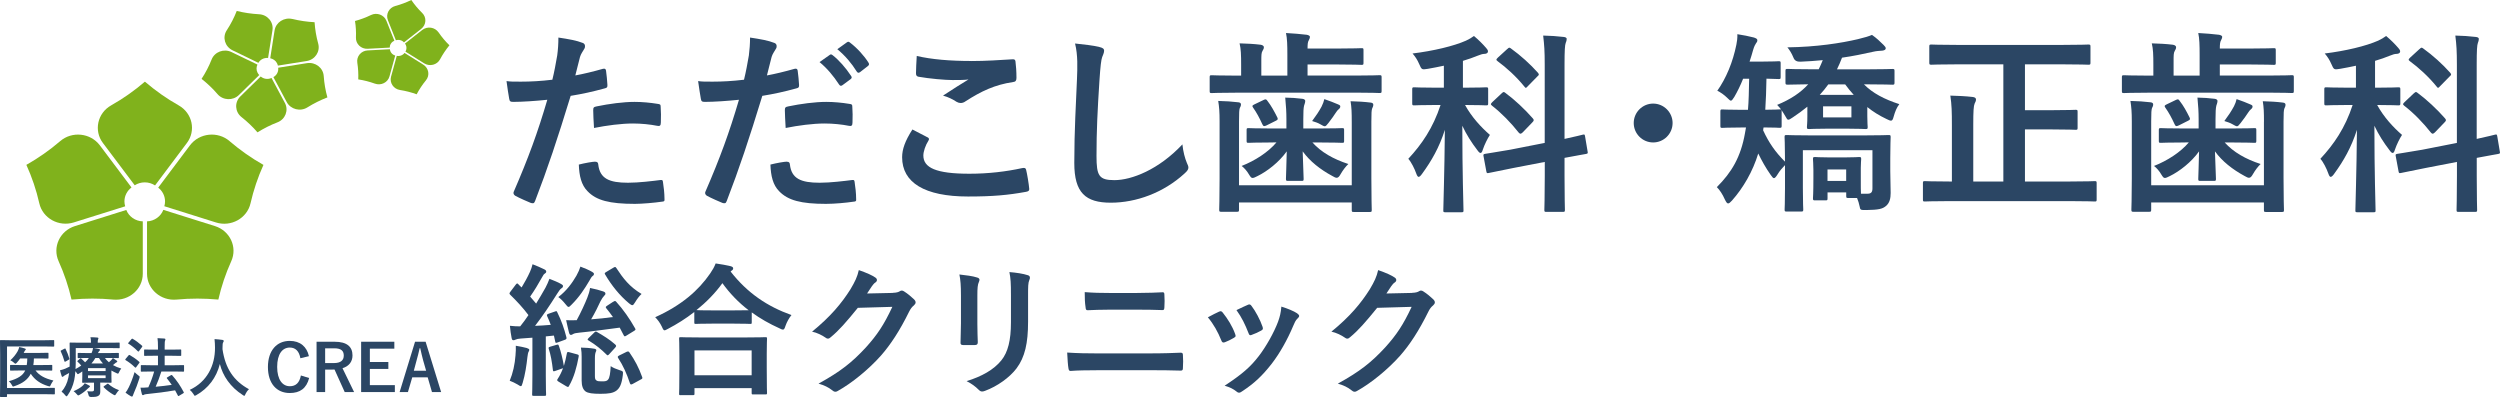
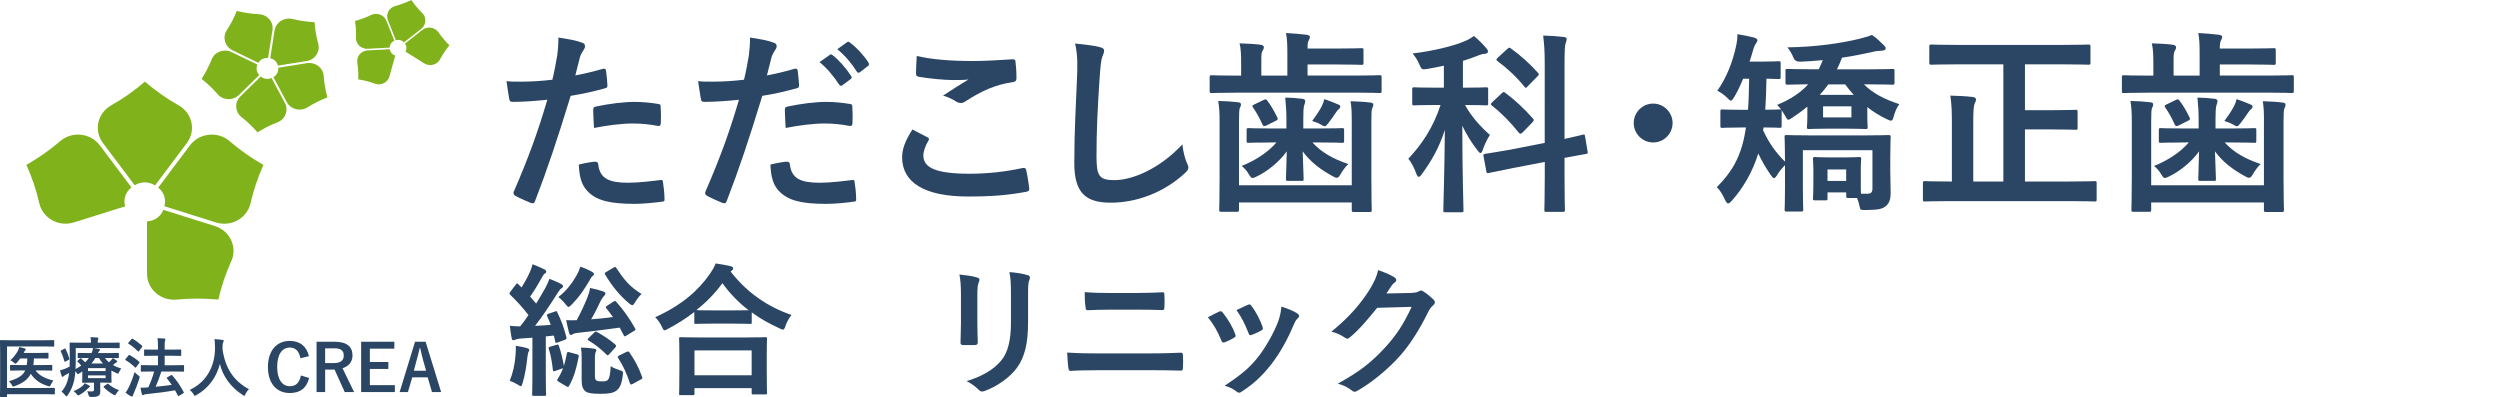
<svg xmlns="http://www.w3.org/2000/svg" id="_レイヤー_2" viewBox="0 0 530 84.18">
  <defs>
    <style>.cls-1{fill:#80b21c;}.cls-2{fill:#2b4664;}</style>
  </defs>
  <g id="contents">
    <g>
      <g>
        <path class="cls-1" d="M27.88,39.75l-6.72-8.95c-1.99-2.63-5.89-3.04-8.41-.87-2.2,1.89-4.61,3.58-7.16,5.02,1.19,2.62,2.11,5.35,2.74,8.14,.72,3.18,4.12,5.07,7.33,4.06l10.88-3.41c-.1-.33-.16-.68-.16-1.04,0-1.21,.59-2.27,1.5-2.96Z" />
-         <path class="cls-1" d="M26.77,44.51l-10.88,3.42c-3.21,1.01-4.81,4.47-3.46,7.46,1.18,2.61,2.1,5.34,2.73,8.12,2.94-.27,5.9-.28,8.85,0,3.36,.32,6.26-2.22,6.26-5.48v-11.1c-1.6-.05-2.96-1.04-3.5-2.42Z" />
        <path class="cls-1" d="M32.87,39.31l6.74-8.98c1.99-2.63,1.18-6.35-1.73-7.99-2.56-1.44-4.95-3.13-7.16-5.03-2.21,1.9-4.61,3.59-7.16,5.03-2.91,1.64-3.72,5.37-1.73,7.99l6.73,8.95c.61-.39,1.34-.62,2.13-.62s1.56,.24,2.18,.65Z" />
        <path class="cls-1" d="M31.17,46.93v11.1c0,3.26,2.91,5.8,6.27,5.48,2.94-.28,5.91-.27,8.85,0,.63-2.78,1.55-5.51,2.73-8.12,1.36-2.99-.25-6.45-3.45-7.46l-10.94-3.44c-.53,1.38-1.87,2.37-3.45,2.44Z" />
        <path class="cls-1" d="M48.69,29.93c-2.52-2.17-6.42-1.76-8.41,.87l-6.74,8.98c.89,.69,1.45,1.74,1.45,2.93,0,.35-.06,.69-.15,1.01l10.94,3.44c3.2,1.01,6.61-.89,7.33-4.06,.64-2.79,1.55-5.51,2.74-8.14-2.55-1.44-4.95-3.13-7.16-5.02Z" />
        <path class="cls-1" d="M54.57,13.69l-5.49-2.65c-1.62-.79-3.58-.05-4.22,1.58-.57,1.43-1.28,2.81-2.13,4.1,1.23,.97,2.37,2.05,3.38,3.23,1.16,1.35,3.27,1.44,4.54,.19l4.31-4.23c-.13-.13-.25-.28-.34-.46-.31-.57-.3-1.21-.04-1.76Z" />
        <path class="cls-1" d="M55.27,16.22l-4.32,4.23c-1.27,1.24-1.15,3.28,.26,4.38,1.23,.97,2.36,2.05,3.38,3.23,1.33-.84,2.74-1.55,4.22-2.12,1.68-.64,2.42-2.55,1.59-4.11l-2.84-5.3c-.78,.36-1.68,.22-2.29-.32Z" />
        <path class="cls-1" d="M56.83,12.29l.93-5.88c.28-1.73-1.06-3.32-2.87-3.39-1.59-.09-3.16-.32-4.7-.7-.56,1.43-1.27,2.81-2.12,4.1-.97,1.49-.4,3.44,1.22,4.24l5.49,2.66c.19-.34,.48-.62,.85-.81,.39-.19,.81-.26,1.21-.22Z" />
        <path class="cls-1" d="M57.96,16.35l2.83,5.29c.83,1.55,2.88,2.08,4.39,1.12,1.33-.83,2.75-1.54,4.23-2.11-.42-1.48-.67-3.01-.78-4.53-.12-1.75-1.77-3.01-3.55-2.73l-6.1,.97c.1,.79-.28,1.58-1.02,1.99Z" />
        <path class="cls-1" d="M61.99,4.03c-1.75-.42-3.51,.7-3.78,2.43l-.92,5.89c.59,.12,1.14,.48,1.43,1.04,.09,.17,.15,.35,.19,.52l6.09-.97c1.79-.28,2.93-2,2.46-3.69-.41-1.48-.67-3-.77-4.54-1.58-.08-3.16-.31-4.7-.69Z" />
        <path class="cls-1" d="M83.61,8.64l-1.7-4.25c-.5-1.24-2.01-1.81-3.25-1.21-1.09,.53-2.23,.96-3.4,1.27,.19,1.16,.25,2.34,.2,3.51-.06,1.35,1.09,2.45,2.47,2.38l4.7-.25c0-.14,.02-.28,.05-.43,.14-.48,.48-.84,.92-1.02Z" />
        <path class="cls-1" d="M82.65,10.44l-4.71,.25c-1.39,.07-2.4,1.28-2.19,2.61,.18,1.17,.25,2.34,.2,3.53,1.2,.18,2.38,.49,3.53,.9,1.3,.47,2.74-.24,3.09-1.54l1.22-4.42c-.64-.18-1.07-.72-1.13-1.33Z" />
        <path class="cls-1" d="M85.64,8.99l3.67-2.88c1.08-.86,1.17-2.42,.19-3.37-.86-.83-1.63-1.76-2.3-2.74-1.09,.53-2.23,.96-3.4,1.27-1.34,.36-2.07,1.76-1.56,3.01l1.69,4.26c.29-.1,.61-.11,.92-.03,.32,.08,.6,.25,.79,.48Z" />
-         <path class="cls-1" d="M84.12,11.84l-1.22,4.42c-.35,1.29,.52,2.61,1.9,2.82,1.2,.19,2.38,.49,3.53,.91,.56-1.05,1.21-2.04,1.97-2.96,.87-1.05,.6-2.59-.56-3.32l-3.98-2.49c-.35,.48-1,.75-1.64,.62Z" />
        <path class="cls-1" d="M92.97,6.87c-.77-1.12-2.36-1.36-3.45-.52l-3.66,2.88c.27,.36,.39,.85,.26,1.32-.04,.15-.1,.26-.17,.39l3.98,2.49c1.17,.73,2.74,.33,3.37-.87,.56-1.05,1.22-2.03,1.98-2.96-.87-.83-1.63-1.75-2.3-2.73Z" />
      </g>
      <g>
        <path class="cls-2" d="M1.49,82.25H9.6c1.32,0,1.79-.03,1.88-.03,.14,0,.15,.01,.15,.15v1.08c0,.14-.01,.15-.15,.15-.1,0-.56-.03-1.88-.03H1.49v.44c0,.14-.01,.15-.17,.15H.15c-.14,0-.15-.01-.15-.15,0-.08,.03-1.02,.03-2.91v-5.95c0-1.88-.03-2.82-.03-2.9,0-.14,.02-.15,.15-.15,.08,0,.55,.03,1.83,.03h7.56c1.28,0,1.72-.03,1.8-.03,.14,0,.15,.01,.15,.15v1.08c0,.14-.01,.15-.15,.15-.08,0-.52-.03-1.8-.03H1.49v8.79Zm2.68-3.71c-1.34,0-1.8,.03-1.89,.03-.14,0-.15-.01-.15-.15v-.92c0-.12,.01-.14,.15-.14,.08,0,.55,.03,1.89,.03h1.5c.07-.41,.11-.88,.12-1.4h-1.51c-.22,.33-.47,.62-.71,.9-.14,.15-.22,.22-.3,.22s-.16-.07-.34-.24c-.22-.2-.47-.36-.74-.49,.65-.59,1.18-1.25,1.56-1.93,.16-.33,.27-.6,.33-.88,.5,.1,.81,.18,1.21,.32,.11,.04,.18,.08,.18,.18,0,.08-.05,.14-.12,.19-.07,.05-.14,.16-.23,.38-.03,.07-.06,.12-.1,.18h3.38c1.22,0,1.65-.03,1.73-.03,.13,0,.15,.02,.15,.15v.91c0,.15-.02,.17-.15,.17-.09,0-.51-.03-1.73-.03h-1.21c-.01,.5-.05,.96-.12,1.4h1.97c1.35,0,1.8-.03,1.88-.03,.15,0,.16,.01,.16,.14v.92c0,.14-.01,.15-.16,.15-.08,0-.54-.03-1.88-.03h-1.51c.76,1.02,1.92,1.69,3.79,2.13-.23,.3-.41,.59-.58,.95-.08,.22-.12,.3-.25,.3-.07,0-.16-.03-.31-.07-1.65-.51-2.82-1.33-3.66-2.61-.59,1.16-1.64,2.01-3.4,2.61-.17,.05-.26,.1-.33,.1-.11,0-.15-.08-.26-.3-.15-.3-.38-.59-.65-.83,1.93-.55,2.96-1.2,3.47-2.28h-1.15Z" />
        <path class="cls-2" d="M22.24,75.89c.24,.33,.53,.63,.85,.91,.21-.17,.37-.33,.52-.48,.15-.16,.25-.29,.32-.41,.23,.14,.58,.37,.81,.54,.11,.08,.12,.14,.12,.19,0,.07-.06,.14-.14,.17-.12,.04-.22,.12-.41,.29l-.36,.3c.51,.29,1.09,.54,1.76,.73-.16,.19-.33,.47-.45,.74-.11,.25-.17,.34-.26,.34-.07,0-.17-.04-.33-.12-.37-.17-.73-.35-1.05-.54v1.33c0,.7,.03,1.03,.03,1.11,0,.14-.01,.15-.16,.15-.08,0-.66-.03-1.8-.03h-.44v.59c0,.51,.01,.87,.01,1.31,0,.52-.14,.77-.47,.94-.27,.15-.63,.22-1.5,.21q-.43,.01-.52-.41c-.06-.26-.16-.61-.29-.81,.44,.04,.67,.04,.95,.04,.41,0,.5-.11,.5-.4v-1.46h-.56c-1.13,0-1.72,.03-1.8,.03-.14,0-.15-.01-.15-.15,0-.08,.03-.48,.03-1.27v-.99l-.71,.47c-.11,.07-.18,.11-.24,.11-.07,0-.11-.06-.19-.19-.12-.18-.23-.32-.33-.44-.06,.71-.12,1.33-.25,1.91-.26,1.2-.72,2.24-1.38,3.19-.11,.15-.18,.23-.26,.23-.07,0-.14-.07-.26-.23-.23-.3-.55-.6-.78-.76,.69-.78,1.2-1.8,1.44-2.98,.07-.3,.12-.63,.17-.98-.26,.15-.52,.29-.78,.43-.21,.11-.37,.21-.43,.28-.07,.08-.12,.11-.2,.11s-.14-.04-.17-.15c-.12-.34-.25-.78-.36-1.24,.44-.1,.81-.23,1.1-.34,.34-.14,.65-.29,.94-.44,.01-.54,.03-1.13,.03-1.82,0-2.1-.03-3.04-.03-3.12,0-.15,.01-.16,.15-.16,.08,0,.56,.03,1.9,.03h2.48v-.1c0-.39-.04-.73-.11-1.06,.53,0,.98,.03,1.47,.07,.14,.01,.22,.07,.22,.15s-.04,.15-.08,.25c-.05,.12-.07,.29-.07,.54v.15h2.64c1.34,0,1.79-.03,1.87-.03,.14,0,.14,.01,.14,.16v.89c0,.14,0,.15-.14,.15-.08,0-.54-.03-1.87-.03h-3.49c.37,.06,.77,.12,1.1,.19,.14,.03,.22,.08,.22,.17,0,.1-.03,.15-.12,.25-.11,.08-.19,.22-.3,.45h2.38c1.35,0,1.82-.03,1.9-.03,.14,0,.15,.01,.15,.15v.81c0,.12-.01,.14-.15,.14-.08,0-.55-.03-1.9-.03h-.88Zm-8.61-1.95c.18-.1,.22-.08,.28,.04,.33,.7,.55,1.24,.78,2.01,.04,.14,.03,.18-.14,.28l-.61,.36c-.08,.04-.14,.07-.18,.07-.04,0-.07-.03-.1-.11-.21-.76-.44-1.33-.77-2.09-.07-.12-.07-.14,.11-.23l.62-.32Zm5.27,7.77c.11,.07,.17,.14,.17,.22s-.07,.14-.18,.21c-.1,.06-.23,.19-.3,.26-.5,.49-1.09,.96-1.67,1.28-.16,.1-.25,.14-.33,.14-.1,0-.16-.08-.33-.27-.21-.25-.44-.47-.66-.62,.73-.31,1.39-.69,1.83-1.07,.21-.18,.41-.4,.54-.62,.33,.16,.7,.34,.93,.48Zm-.38-5.82c-1.35,0-1.82,.03-1.9,.03-.14,0-.15-.01-.15-.14v-.81c0-.14,.01-.15,.15-.15,.08,0,.55,.03,1.9,.03h.89c.16-.37,.26-.67,.32-1.06h-3.67v2.35c0,.78-.01,1.48-.05,2.1,.45-.25,.87-.5,1.21-.74-.22-.29-.47-.54-.77-.82-.11-.11-.07-.15,.05-.25l.47-.4c.07-.06,.11-.07,.14-.07,.04,0,.08,.01,.12,.07,.27,.23,.56,.51,.81,.78,.32-.29,.58-.59,.8-.92h-.32Zm.14,2.16v.62h3.73v-.62h-3.73Zm3.73,1.54h-3.73v.58h3.73v-.58Zm-.56-2.53c-.33-.36-.62-.74-.85-1.17h-.76c-.25,.43-.51,.8-.84,1.17h2.45Zm.85,4.36c.15-.1,.18-.12,.29-.03,.62,.55,1.36,1.01,2.26,1.32-.19,.18-.41,.47-.59,.76-.14,.22-.21,.32-.3,.32-.07,0-.16-.05-.33-.14-.74-.43-1.46-.98-2.01-1.54-.09-.1-.08-.16,.07-.26l.62-.43Z" />
        <path class="cls-2" d="M27.25,75.35c.09-.13,.15-.14,.27-.07,.67,.4,1.38,.85,1.99,1.42,.06,.04,.07,.08,.07,.12s-.01,.08-.07,.15l-.62,.84c-.07,.1-.11,.14-.15,.14-.04,0-.07-.03-.13-.07-.59-.59-1.31-1.13-1.98-1.53-.05-.04-.08-.07-.08-.11,0-.04,.03-.08,.08-.15l.61-.74Zm.01,6.85c.44-.91,.87-1.98,1.27-3.31,.19,.19,.49,.47,.79,.69,.22,.15,.29,.22,.29,.34,0,.07-.03,.17-.07,.32-.34,1.1-.75,2.17-1.17,3.11-.1,.22-.18,.41-.21,.54-.03,.11-.08,.18-.17,.18-.07,0-.13-.01-.25-.07-.34-.19-.71-.43-1.13-.76,.29-.37,.44-.62,.63-1.03Zm.61-10.3c.11-.14,.15-.14,.26-.07,.66,.37,1.36,.91,1.98,1.46,.09,.08,.11,.12-.01,.29l-.62,.84c-.1,.14-.12,.15-.25,.06-.57-.59-1.36-1.24-1.98-1.6-.13-.07-.13-.1,0-.25l.62-.73Zm4.04,6.86c-1.35,0-1.83,.03-1.91,.03-.14,0-.15-.01-.15-.17v-1.07c0-.14,.01-.15,.15-.15,.08,0,.56,.03,1.91,.03h1.58v-2.01h-.95c-1.32,0-1.77,.03-1.84,.03-.14,0-.15-.01-.15-.15v-1.06c0-.14,.01-.15,.15-.15,.07,0,.52,.03,1.84,.03h.95v-.6c0-.83-.03-1.28-.1-1.83,.52,.01,1,.04,1.46,.08,.14,.01,.22,.08,.22,.16,0,.1-.03,.17-.07,.28-.07,.16-.09,.48-.09,1.26v.65h1.5c1.32,0,1.77-.03,1.86-.03,.14,0,.15,.01,.15,.15v1.06c0,.14-.01,.15-.15,.15-.08,0-.54-.03-1.86-.03h-1.5v2.01h2.06c1.35,0,1.83-.03,1.91-.03,.12,0,.14,.01,.14,.15v1.07c0,.15-.02,.17-.14,.17-.08,0-.56-.03-1.91-.03h-2.76c-.37,1.17-.78,2.25-1.21,3.23,1.21-.11,2.3-.23,3.41-.4-.32-.47-.66-.92-1-1.35-.1-.12-.08-.16,.08-.26l.75-.44c.13-.08,.18-.07,.27,.03,.95,1.07,1.75,2.24,2.43,3.55,.07,.14,.07,.15-.1,.26l-.85,.51c-.09,.06-.14,.08-.18,.08s-.07-.04-.1-.11c-.19-.37-.38-.74-.59-1.11-2.03,.34-3.84,.58-6.06,.8-.29,.04-.42,.07-.51,.12-.08,.06-.15,.1-.25,.1-.11,0-.18-.08-.22-.22-.12-.44-.22-.87-.3-1.36,.59,0,1.02-.01,1.44-.06,.07,0,.15,0,.22-.01,.47-1.02,.89-2.1,1.24-3.35h-.77Z" />
        <path class="cls-2" d="M52.03,83.58c-.11,.24-.15,.33-.25,.33-.07,0-.15-.06-.32-.17-2.63-1.69-4.22-4.04-4.85-6.57-.73,2.9-2.46,5.16-4.98,6.59-.15,.08-.25,.14-.32,.14-.1,0-.15-.1-.28-.33-.23-.38-.51-.67-.8-.92,3.62-1.68,5.38-5.11,5.35-8.97-.01-.6-.03-1.18-.1-1.79,.54,.03,1.2,.1,1.69,.17,.18,.03,.26,.11,.26,.22,0,.15-.07,.23-.14,.34-.08,.14-.11,.47-.11,.91-.01,.17-.01,.33-.01,.5,.59,4.03,2.32,6.69,5.61,8.48-.32,.3-.58,.67-.77,1.07Z" />
        <path class="cls-2" d="M63.68,75.94c-.26-1.48-1.03-2.26-2.24-2.26-1.58,0-2.68,1.38-2.68,4.1s1.13,4.1,2.68,4.1c1.28,0,2.05-.73,2.35-2.28l1.75,.54c-.57,2.2-1.94,3.18-4.11,3.18-2.76,0-4.63-1.99-4.63-5.51s1.89-5.54,4.63-5.54c2.19,0,3.62,1.22,4.06,3.24l-1.8,.44Z" />
        <path class="cls-2" d="M70.95,72.45c2.6,0,3.78,1.05,3.78,2.9,0,1.32-.74,2.29-2.12,2.71l2.46,5.06h-1.99l-2.16-4.78c-.15,0-.3,.01-.48,.01h-1.51v4.77h-1.82v-10.67h3.84Zm-2.02,4.52h1.86c1.46,0,2.09-.6,2.09-1.59s-.54-1.54-2.01-1.54h-1.94v3.13Z" />
        <path class="cls-2" d="M83.59,73.92h-5.18v2.82h3.92v1.47h-3.92v3.44h5.3v1.47h-7.15v-10.67h7.04v1.47Z" />
        <path class="cls-2" d="M93.52,83.12h-1.94l-.91-3.13h-3.27l-.92,3.13h-1.76l3.27-10.67h2.24l3.29,10.67Zm-3.8-6.67c-.23-.84-.4-1.62-.63-2.63h-.12c-.23,1.02-.43,1.79-.66,2.61l-.58,2.17h2.61l-.62-2.16Z" />
      </g>
      <g>
        <path class="cls-2" d="M127.82,14.59c.45-.12,.62,.08,.66,.41,.12,.91,.25,2.1,.29,2.97,.04,.53-.08,.66-.62,.78-2.55,.7-4.65,1.16-7.17,1.57-2.8,9.15-4.9,15.45-7.54,22.29-.21,.58-.46,.53-.91,.41-.41-.16-2.43-1.03-3.3-1.52-.33-.21-.45-.54-.33-.82,3.13-7.21,5.11-12.65,7.13-19.53-2.39,.25-5.27,.45-7.21,.45-.62,0-.78-.12-.87-.66-.16-.87-.37-2.27-.57-3.75,.86,.12,1.36,.12,3.05,.12,2.06,0,4.29-.12,6.67-.41,.41-1.65,.74-3.46,1.03-5.15,.17-1.23,.25-2.47,.25-3.79,2.18,.33,3.87,.62,5.19,1.15,.33,.12,.45,.41,.45,.66,0,.17,0,.37-.2,.66-.33,.58-.66,.99-.86,1.65-.41,1.48-.7,2.88-.99,3.91,1.61-.29,3.83-.82,5.85-1.4Zm-1.61,19.7c.41,0,.58,.16,.62,.58,.33,3.01,2.35,3.87,6.3,3.87,2.31,0,5.27-.37,6.92-.58,.33-.04,.45,.04,.49,.37,.17,1.07,.33,2.47,.33,3.58,.04,.5,0,.62-.66,.66-1.4,.21-4.08,.45-5.6,.45-5.4,0-8.2-.74-10.05-2.68-1.32-1.32-1.77-3.26-1.85-5.65,1.28-.33,2.97-.62,3.5-.62Zm-.45-10.92c0-.58,.12-.7,.74-.82,2.6-.54,5.64-.95,8.04-.95,1.6,0,3.38,.17,4.82,.41,.58,.08,.7,.12,.7,.62,.08,1.03,.08,2.18,.04,3.3,0,.7-.21,.87-.78,.74-1.44-.29-3.34-.49-5.11-.49-2.47,0-5.6,.41-8.28,.95-.09-1.44-.17-2.92-.17-3.75Z" />
        <path class="cls-2" d="M168.45,14.59c.45-.12,.62,.08,.66,.41,.12,.91,.25,2.1,.29,2.97,.04,.53-.08,.66-.62,.78-2.55,.7-4.65,1.16-7.17,1.57-2.8,9.15-4.9,15.45-7.54,22.29-.21,.58-.45,.53-.91,.41-.41-.16-2.43-1.03-3.3-1.52-.33-.21-.45-.54-.33-.82,3.13-7.21,5.11-12.65,7.13-19.53-2.39,.25-5.27,.45-7.21,.45-.62,0-.78-.12-.87-.66-.16-.87-.37-2.27-.58-3.75,.86,.12,1.36,.12,3.05,.12,2.06,0,4.29-.12,6.68-.41,.41-1.65,.74-3.46,1.03-5.15,.16-1.23,.25-2.47,.25-3.79,2.18,.33,3.87,.62,5.19,1.15,.33,.12,.45,.41,.45,.66,0,.17,0,.37-.21,.66-.33,.58-.66,.99-.86,1.65-.41,1.48-.7,2.88-.99,3.91,1.61-.29,3.83-.82,5.85-1.4Zm-1.61,19.7c.41,0,.58,.16,.62,.58,.33,3.01,2.35,3.87,6.3,3.87,2.31,0,5.27-.37,6.92-.58,.33-.04,.45,.04,.49,.37,.17,1.07,.33,2.47,.33,3.58,.04,.5,0,.62-.66,.66-1.4,.21-3.87,.45-5.73,.45-5.27,0-8.07-.74-9.93-2.68-1.32-1.32-1.77-3.26-1.85-5.65,1.28-.33,2.97-.62,3.5-.62Zm-.45-10.92c0-.58,.12-.7,.74-.82,2.6-.54,5.65-.95,8.04-.95,1.61,0,3.38,.17,4.82,.41,.58,.08,.7,.12,.7,.62,.08,1.03,.08,2.18,.04,3.3,0,.7-.21,.87-.78,.74-1.44-.29-3.34-.49-5.11-.49-2.47,0-5.6,.41-8.28,.95-.08-1.44-.17-2.92-.17-3.75Zm9.52-11.74c.21-.16,.37-.12,.62,.08,1.28,.99,2.76,2.64,3.92,4.41,.16,.25,.16,.45-.12,.66l-1.73,1.28c-.29,.21-.49,.17-.7-.12-1.24-1.89-2.56-3.46-4.16-4.78l2.18-1.53Zm3.67-2.68c.25-.16,.37-.12,.62,.08,1.52,1.15,3.01,2.8,3.91,4.24,.16,.25,.21,.49-.13,.74l-1.65,1.28c-.33,.25-.54,.12-.7-.12-1.11-1.77-2.43-3.34-4.12-4.74l2.06-1.48Z" />
        <path class="cls-2" d="M196.62,29.09c.37,.2,.41,.41,.2,.74-.62,.95-1.07,2.31-1.07,3.13,0,2.6,2.68,3.87,9.76,3.87,4,0,7.79-.45,11.17-1.19,.57-.12,.78,0,.86,.37,.2,.78,.58,3.01,.66,4.04,.04,.37-.21,.54-.7,.62-3.83,.7-7.04,.99-12.28,.99-9.23,0-13.97-2.97-13.97-8.32,0-1.69,.62-3.46,2.18-5.89,1.07,.54,2.1,1.07,3.18,1.65Zm9.31-16.15c3.01,0,6.1-.21,8.73-.37,.41-.04,.58,.12,.62,.45,.12,.95,.21,2.1,.21,3.5,0,.58-.21,.82-.7,.87-3.91,.58-6.76,1.94-10.09,4.08-.33,.25-.7,.37-1.03,.37-.29,0-.58-.08-.87-.25-.82-.53-1.69-.99-2.88-1.32,2.14-1.4,3.95-2.56,5.4-3.42-.91,.12-2.18,.12-3.38,.12-1.56,0-4.9-.29-7.21-.7-.37-.08-.54-.25-.54-.74,0-.99,.08-2.18,.16-3.67,3.13,.74,7.09,1.07,11.58,1.07Z" />
        <path class="cls-2" d="M233.08,9.97c.7,.16,.99,.37,.99,.78,0,.45-.25,.95-.41,1.36-.21,.58-.37,1.85-.58,5.02-.41,6.35-.62,10.55-.62,15.95,0,4.16,.5,5.11,3.79,5.11,3.66,0,9.39-2.22,14.42-7.58,.16,1.57,.53,2.92,.94,3.91,.21,.45,.33,.74,.33,.99,0,.37-.17,.7-.83,1.28-4.45,4.08-10.26,6.18-15.62,6.18s-7.74-2.1-7.74-8.41c0-6.92,.37-12.86,.57-17.8,.09-2.43,.21-5.07-.41-7.54,1.9,.21,3.87,.41,5.15,.74Z" />
        <path class="cls-2" d="M262.09,19.65c-3.66,0-4.94,.08-5.19,.08-.41,0-.45-.04-.45-.45v-2.88c0-.41,.04-.45,.45-.45,.25,0,1.53,.08,5.19,.08h1.03v-2.27c0-2.1-.04-3.38-.33-4.57,1.56,.04,3.05,.12,4.45,.29,.41,.04,.7,.29,.7,.49,0,.33-.09,.49-.29,.82-.25,.41-.25,.95-.25,2.27v2.97h5.52v-4.37c0-2.1-.04-3.5-.29-4.66,1.52,.08,3.05,.21,4.41,.37,.41,.08,.66,.25,.66,.41,0,.29-.08,.45-.25,.78-.21,.33-.25,.86-.25,1.73h6.3c3.54,0,4.9-.08,5.15-.08,.37,0,.41,.04,.41,.45v2.64c0,.41-.04,.45-.41,.45-.25,0-1.61-.08-5.15-.08h-6.3v2.35h10.05c3.67,0,4.94-.08,5.19-.08,.41,0,.46,.04,.46,.45v2.88c0,.41-.04,.45-.46,.45-.25,0-1.52-.08-5.19-.08h-25.18Zm24.48,6.18c0-2.06-.04-3.05-.25-4.37,1.52,.04,2.92,.12,4.28,.29,.37,.04,.54,.2,.54,.45,0,.33-.13,.53-.25,.82-.12,.37-.16,.86-.16,2.76v11.99c0,4.33,.08,6.51,.08,6.72,0,.41-.04,.45-.45,.45h-3.34c-.41,0-.45-.04-.45-.45v-1.57h-23.9v1.48c0,.45-.04,.5-.46,.5h-3.29c-.41,0-.45-.04-.45-.5,0-.2,.08-2.31,.08-6.51v-12.16c0-2.02-.08-3.01-.29-4.33,1.57,.04,2.92,.12,4.29,.29,.37,.04,.53,.21,.53,.45,0,.33-.12,.5-.25,.78-.12,.37-.16,.91-.16,2.8v13.56h23.9v-13.47Zm-16.69,4.37c-3.67,0-4.95,.08-5.19,.08-.37,0-.41-.04-.41-.45v-2.22c0-.41,.04-.45,.41-.45,.25,0,1.52,.08,5.19,.08h2.84v-1.98c0-1.52-.08-2.76-.25-4.57,1.48,.04,2.22,.08,3.62,.25,.41,.04,.62,.25,.62,.45,0,.37-.16,.7-.25,1.03-.12,.5-.16,1.28-.16,2.84v1.98h3c3.71,0,4.99-.08,5.24-.08,.37,0,.41,.04,.41,.45v2.22c0,.41-.04,.45-.41,.45-.25,0-1.53-.08-5.24-.08h-1.07c1.85,2.06,4.45,3.54,7.62,4.57-.58,.54-1.16,1.32-1.61,2.1-.33,.58-.54,.82-.87,.82-.21,0-.49-.12-.9-.37-2.6-1.4-4.78-3.13-6.3-5.23,.08,2.88,.2,5.23,.2,5.81,0,.41-.04,.45-.45,.45h-2.84c-.41,0-.46-.04-.46-.45,0-.58,.12-2.93,.17-5.81-1.65,2.31-4.16,4.24-6.18,5.23-.49,.25-.82,.41-1.07,.41-.29,0-.45-.25-.78-.78-.41-.7-.95-1.32-1.53-1.77,2.84-1.11,5.64-2.93,7.38-4.99h-.74Zm-1.98-9.02c.45-.21,.54-.17,.83,.25,.74,.95,1.4,2.14,2.06,3.46,.16,.37,.16,.49-.37,.74l-1.9,.95c-.53,.25-.7,.21-.91-.25-.62-1.36-1.19-2.43-1.97-3.54-.21-.33-.21-.41,.29-.66l1.98-.95Zm12.28,1.4c.29-.58,.45-1.03,.58-1.57,1.28,.45,1.94,.7,2.89,1.11,.37,.16,.49,.25,.49,.45,0,.25-.12,.41-.33,.58-.21,.16-.41,.41-.62,.74-.41,.62-.91,1.36-1.56,2.18-.37,.45-.54,.7-.78,.7-.21,0-.5-.17-.99-.45-.49-.29-1.03-.45-1.69-.66,.83-1.11,1.49-2.1,2.02-3.09Z" />
        <path class="cls-2" d="M306.09,13.93c-1.11,.25-2.23,.45-3.38,.66-1.28,.21-1.32,.21-1.85-1.03-.37-.86-.82-1.56-1.4-2.22,4.41-.54,8.73-1.57,11.33-2.72,.7-.33,1.12-.58,1.69-.99,1.03,.87,1.81,1.65,2.6,2.56,.25,.29,.37,.45,.37,.74s-.33,.49-.74,.49c-.45,0-.86,.17-1.4,.37-.99,.41-2.06,.78-3.17,1.11v5.69h.37c3.22,0,4.28-.08,4.53-.08,.41,0,.45,.04,.45,.45v2.93c0,.41-.04,.45-.45,.45-.25,0-1.32-.08-4.45-.08,1.4,2.55,3.38,4.7,5.27,6.34-.49,.74-1.15,2.06-1.52,3.17-.12,.45-.29,.66-.46,.66-.2,0-.41-.21-.7-.62-1.2-1.56-2.31-3.29-3.17-5.15,0,10.1,.25,17.02,.25,17.93,0,.37-.04,.41-.45,.41h-3.38c-.41,0-.45-.04-.45-.41,0-.87,.25-7.83,.33-17.06-1.19,3.75-2.84,6.59-4.82,9.31-.29,.41-.54,.66-.74,.66-.16,0-.33-.21-.5-.7-.37-1.07-1.11-2.51-1.69-3.13,2.84-3.05,5.23-6.51,6.84-11.41h-1.03c-3.21,0-4.28,.08-4.53,.08-.41,0-.45-.04-.45-.45v-2.93c0-.41,.04-.45,.45-.45,.25,0,1.32,.08,4.53,.08h1.73v-4.66Zm21.39,16.4V13.76c0-2.93-.09-4.2-.33-6.22,1.52,.04,2.93,.12,4.33,.29,.45,.04,.66,.21,.66,.41,0,.29-.08,.58-.21,.86-.17,.45-.25,1.53-.25,4.57v15.78c2.51-.54,3.54-.82,3.91-.91,.37-.08,.37,0,.45,.41l.54,3.21c.08,.37,0,.41-.41,.49-.37,.08-1.52,.25-4.49,.82v3.83c0,4.61,.08,6.92,.08,7.17,0,.41-.04,.45-.45,.45h-3.5c-.37,0-.41-.04-.41-.45,0-.25,.09-2.51,.09-7.13v-3.01l-6.64,1.28-5.27,1.07c-.37,.08-.41,0-.49-.41l-.58-3.13c-.08-.41-.04-.45,.37-.53,.41-.08,1.69-.25,5.27-.87l7.33-1.44Zm-9.11-10.55c.37-.37,.45-.33,.78-.08,1.9,1.4,4.08,3.42,5.81,5.4,.29,.33,.25,.49-.12,.86l-2.02,2.1c-.21,.2-.37,.29-.46,.29-.12,0-.2-.04-.37-.21-1.69-2.14-3.66-4.16-5.68-5.73-.33-.29-.33-.37,.08-.78l1.98-1.86Zm1.19-9.39c.33-.33,.41-.37,.74-.13,2.06,1.48,4.12,3.34,5.73,5.15,.12,.17,.2,.25,.2,.37s-.08,.25-.29,.41l-2.02,2.06c-.41,.45-.45,.49-.74,.12-1.73-2.14-3.83-4.04-5.69-5.4-.37-.29-.33-.37,.08-.78l1.98-1.81Z" />
        <path class="cls-2" d="M354.59,26.08c0,2.27-1.85,4.12-4.12,4.12s-4.12-1.85-4.12-4.12,1.86-4.12,4.12-4.12,4.12,1.86,4.12,4.12Z" />
        <path class="cls-2" d="M369.54,16.69c-.57,1.44-1.23,2.76-1.85,3.83-.37,.58-.54,.82-.74,.82-.16,0-.33-.16-.62-.45-.86-.86-1.65-1.36-2.26-1.65,1.89-2.68,3.29-6.06,4.04-9.76,.12-.54,.25-1.44,.21-2.23,1.15,.17,2.55,.45,3.5,.7,.49,.17,.74,.29,.74,.58s-.12,.45-.29,.66c-.16,.25-.37,.58-.62,1.44-.2,.74-.45,1.56-.74,2.43h2.47c2.64,0,3.46-.08,3.71-.08,.37,0,.41,.04,.41,.45v2.88c0,.41-.04,.45-.41,.45-.21,0-.87-.04-2.6-.08-.04,2.39-.12,4.62-.25,6.59,2.06,0,2.84-.08,3.05-.08h.29c-.29-.37-.54-.66-.83-.95,2.89-1.19,4.99-2.6,6.59-4.37-2.97,.04-4.12,.08-4.32,.08-.46,0-.5-.04-.5-.5v-2.39c0-.41,.04-.45,.5-.45,.25,0,1.56,.08,5.48,.08h1.07c.33-.62,.57-1.28,.86-1.94-1.57,.17-3.13,.25-4.74,.33q-1.11,.04-1.44-.78c-.45-1.11-.95-1.81-1.32-2.26,6.22-.08,11.42-.91,14.92-1.73,1.53-.37,2.35-.62,3.01-.91,.95,.66,1.73,1.4,2.47,2.14,.29,.29,.45,.5,.45,.7,0,.29-.29,.45-.74,.5-.58,.04-1.28,.08-1.81,.21-2.18,.49-4.41,.95-6.72,1.28-.33,.91-.7,1.69-1.07,2.47h6.26c3.87,0,5.23-.08,5.48-.08,.41,0,.46,.04,.46,.45v2.39c0,.45-.04,.5-.46,.5-.25,0-1.6-.08-5.48-.08h-.54c1.81,1.85,4.32,3.17,7.5,4.2-.58,.74-.91,1.61-1.2,2.64-.17,.62-.29,.86-.57,.86-.21,0-.5-.12-.99-.37-1.48-.7-2.8-1.52-4.03-2.51v1.94c0,1.48,.08,2.02,.08,2.27,0,.41-.04,.45-.49,.45-.25,0-1.11-.08-3.87-.08h-4.16c-2.76,0-3.62,.08-3.87,.08-.45,0-.49-.04-.49-.45,0-.29,.09-.78,.09-2.23v-2.06c-.95,.78-1.98,1.53-3.09,2.27-.5,.33-.74,.49-.95,.49s-.33-.2-.58-.66c-.33-.54-.58-.99-.87-1.4,.04,.08,.04,.21,.04,.37v2.96c0,.41-.04,.45-.45,.45-.21,0-1.03-.08-3.38-.08-.04,.2-.09,.41-.09,.62,1.24,2.68,2.6,4.61,4.62,6.63v-1.11c0-2.64-.08-3.79-.08-4.08,0-.41,.04-.45,.45-.45,.29,0,1.65,.08,5.48,.08h10.59c3.87,0,5.23-.08,5.52-.08,.41,0,.45,.04,.45,.45,0,.29-.08,1.65-.08,4.45v2.72c0,1.65,.08,3.01,.08,4.66,0,1.11-.2,2.1-.99,2.76-.74,.62-1.52,.82-4.16,.86-1.31,0-1.28,0-1.44-.82-.12-.53-.28-1.15-.53-1.73h-1.81c-.46,0-.49-.04-.49-.45v-.74h-3.96v1.24c0,.41-.04,.45-.45,.45h-2.18c-.41,0-.46-.04-.46-.45,0-.25,.09-.87,.09-4.29v-1.69c0-1.32-.09-2.02-.09-2.31,0-.41,.04-.45,.46-.45,.25,0,.82,.08,2.92,.08h3.46c2.1,0,2.68-.08,2.92-.08,.41,0,.46,.04,.46,.45,0,.25-.08,.91-.08,1.85v1.86c0,2.18,0,3.13,.04,3.62h1.4c.66,0,1.03-.25,1.03-1.11v-8.12h-14.75v8.03c0,3.13,.08,4.33,.08,4.53,0,.41-.04,.45-.49,.45h-3.01c-.41,0-.45-.04-.45-.45,0-.25,.08-1.32,.08-4.53v-4.86c-.53,.54-1.15,1.24-1.56,1.94-.33,.54-.58,.82-.78,.82s-.37-.25-.7-.7c-1.07-1.52-1.89-3.01-2.63-4.53-1.15,3.79-3.18,7.29-5.56,9.97-.37,.41-.62,.62-.83,.62-.25,0-.41-.29-.7-.86-.49-1.11-1.07-1.98-1.69-2.6,3.13-3.13,5.07-6.34,5.97-11.45l.21-1.19h-1.07c-2.84,0-3.71,.08-3.95,.08-.37,0-.41-.04-.41-.45v-2.96c0-.45,.04-.5,.41-.5,.25,0,1.11,.08,3.95,.08h1.49c.16-1.81,.2-4,.25-6.59h-1.24Zm23.45,3.42c-.66-.7-1.23-1.44-1.81-2.22h-3.58c-.57,.78-1.15,1.52-1.81,2.22h7.21Zm-.49,2.43h-6.01v2.35h6.01v-2.35Zm-5.07,13.39v2.43h3.96v-2.43h-3.96Z" />
        <path class="cls-2" d="M414.91,13.64c-3.84,0-5.19,.08-5.44,.08-.41,0-.46-.04-.46-.45v-3.38c0-.41,.04-.45,.46-.45,.25,0,1.6,.08,5.44,.08h22.37c3.83,0,5.19-.08,5.44-.08,.41,0,.46,.04,.46,.45v3.38c0,.41-.04,.45-.46,.45-.25,0-1.6-.08-5.44-.08h-7.99v9.72h5.72c3.55,0,4.78-.08,5.03-.08,.37,0,.41,.04,.41,.45v3.34c0,.41-.04,.45-.41,.45-.25,0-1.48-.08-5.03-.08h-5.72v11.04h9.64c3.66,0,4.9-.08,5.15-.08,.37,0,.41,.04,.41,.45v3.42c0,.41-.04,.45-.41,.45-.25,0-1.49-.08-5.15-.08h-25.75c-3.63,0-4.86,.08-5.11,.08-.37,0-.41-.04-.41-.45v-3.42c0-.41,.04-.45,.41-.45,.25,0,1.48,.08,5.11,.08h.62v-11.95c0-2.84-.04-4.32-.33-6.26,1.57,.04,3.29,.12,4.74,.29,.45,.04,.7,.25,.7,.5,0,.37-.13,.58-.29,.9-.21,.5-.29,1.53-.29,4.49v12.03h6.38V13.64h-9.8Z" />
        <path class="cls-2" d="M455.48,19.65c-3.67,0-4.95,.08-5.19,.08-.41,0-.45-.04-.45-.45v-2.88c0-.41,.04-.45,.45-.45,.25,0,1.52,.08,5.19,.08h1.03v-2.27c0-2.1-.04-3.38-.33-4.57,1.56,.04,3.05,.12,4.45,.29,.41,.04,.7,.29,.7,.49,0,.33-.08,.49-.28,.82-.25,.41-.25,.95-.25,2.27v2.97h5.52v-4.37c0-2.1-.04-3.5-.29-4.66,1.52,.08,3.05,.21,4.41,.37,.41,.08,.66,.25,.66,.41,0,.29-.09,.45-.25,.78-.2,.33-.25,.86-.25,1.73h6.3c3.55,0,4.9-.08,5.15-.08,.37,0,.41,.04,.41,.45v2.64c0,.41-.04,.45-.41,.45-.25,0-1.6-.08-5.15-.08h-6.3v2.35h10.05c3.67,0,4.95-.08,5.19-.08,.41,0,.45,.04,.45,.45v2.88c0,.41-.04,.45-.45,.45-.25,0-1.52-.08-5.19-.08h-25.17Zm24.48,6.18c0-2.06-.04-3.05-.25-4.37,1.52,.04,2.92,.12,4.28,.29,.37,.04,.54,.2,.54,.45,0,.33-.12,.53-.25,.82-.12,.37-.17,.86-.17,2.76v11.99c0,4.33,.09,6.51,.09,6.72,0,.41-.04,.45-.46,.45h-3.34c-.41,0-.45-.04-.45-.45v-1.57h-23.9v1.48c0,.45-.04,.5-.45,.5h-3.29c-.41,0-.46-.04-.46-.5,0-.2,.09-2.31,.09-6.51v-12.16c0-2.02-.09-3.01-.29-4.33,1.57,.04,2.92,.12,4.28,.29,.38,.04,.54,.21,.54,.45,0,.33-.12,.5-.25,.78-.12,.37-.17,.91-.17,2.8v13.56h23.9v-13.47Zm-16.69,4.37c-3.66,0-4.94,.08-5.19,.08-.37,0-.41-.04-.41-.45v-2.22c0-.41,.04-.45,.41-.45,.25,0,1.52,.08,5.19,.08h2.84v-1.98c0-1.52-.08-2.76-.25-4.57,1.49,.04,2.23,.08,3.63,.25,.41,.04,.62,.25,.62,.45,0,.37-.16,.7-.25,1.03-.12,.5-.17,1.28-.17,2.84v1.98h3.01c3.71,0,4.98-.08,5.23-.08,.38,0,.41,.04,.41,.45v2.22c0,.41-.04,.45-.41,.45-.25,0-1.52-.08-5.23-.08h-1.07c1.86,2.06,4.45,3.54,7.62,4.57-.57,.54-1.15,1.32-1.6,2.1-.33,.58-.54,.82-.87,.82-.2,0-.49-.12-.91-.37-2.59-1.4-4.78-3.13-6.3-5.23,.09,2.88,.21,5.23,.21,5.81,0,.41-.04,.45-.46,.45h-2.84c-.41,0-.45-.04-.45-.45,0-.58,.12-2.93,.17-5.81-1.65,2.31-4.16,4.24-6.18,5.23-.49,.25-.83,.41-1.07,.41-.29,0-.45-.25-.78-.78-.41-.7-.94-1.32-1.52-1.77,2.84-1.11,5.64-2.93,7.38-4.99h-.75Zm-1.97-9.02c.45-.21,.54-.17,.82,.25,.75,.95,1.41,2.14,2.06,3.46,.17,.37,.17,.49-.37,.74l-1.89,.95c-.54,.25-.7,.21-.91-.25-.62-1.36-1.2-2.43-1.98-3.54-.2-.33-.2-.41,.29-.66l1.98-.95Zm12.28,1.4c.29-.58,.46-1.03,.58-1.57,1.28,.45,1.94,.7,2.88,1.11,.38,.16,.5,.25,.5,.45,0,.25-.12,.41-.33,.58-.2,.16-.41,.41-.62,.74-.41,.62-.91,1.36-1.57,2.18-.37,.45-.54,.7-.78,.7-.2,0-.49-.17-.99-.45-.49-.29-1.03-.45-1.69-.66,.83-1.11,1.49-2.1,2.02-3.09Z" />
-         <path class="cls-2" d="M499.48,13.93c-1.12,.25-2.23,.45-3.38,.66-1.28,.21-1.32,.21-1.86-1.03-.37-.86-.82-1.56-1.4-2.22,4.41-.54,8.73-1.57,11.33-2.72,.7-.33,1.11-.58,1.69-.99,1.03,.87,1.81,1.65,2.6,2.56,.25,.29,.37,.45,.37,.74s-.33,.49-.74,.49c-.46,0-.87,.17-1.4,.37-.99,.41-2.06,.78-3.18,1.11v5.69h.37c3.21,0,4.29-.08,4.53-.08,.41,0,.46,.04,.46,.45v2.93c0,.41-.04,.45-.46,.45-.25,0-1.32-.08-4.45-.08,1.4,2.55,3.37,4.7,5.27,6.34-.49,.74-1.15,2.06-1.52,3.17-.12,.45-.29,.66-.46,.66-.2,0-.41-.21-.7-.62-1.2-1.56-2.31-3.29-3.18-5.15,0,10.1,.25,17.02,.25,17.93,0,.37-.04,.41-.45,.41h-3.38c-.41,0-.45-.04-.45-.41,0-.87,.25-7.83,.33-17.06-1.2,3.75-2.84,6.59-4.82,9.31-.29,.41-.54,.66-.75,.66-.16,0-.33-.21-.49-.7-.37-1.07-1.11-2.51-1.69-3.13,2.84-3.05,5.24-6.51,6.84-11.41h-1.03c-3.21,0-4.29,.08-4.53,.08-.41,0-.45-.04-.45-.45v-2.93c0-.41,.04-.45,.45-.45,.25,0,1.32,.08,4.53,.08h1.73v-4.66Zm21.38,16.4V13.76c0-2.93-.08-4.2-.33-6.22,1.52,.04,2.92,.12,4.32,.29,.46,.04,.66,.21,.66,.41,0,.29-.08,.58-.2,.86-.17,.45-.25,1.53-.25,4.57v15.78c2.51-.54,3.54-.82,3.91-.91s.37,0,.46,.41l.54,3.21c.08,.37,0,.41-.41,.49-.37,.08-1.52,.25-4.49,.82v3.83c0,4.61,.08,6.92,.08,7.17,0,.41-.04,.45-.45,.45h-3.5c-.37,0-.41-.04-.41-.45,0-.25,.08-2.51,.08-7.13v-3.01l-6.63,1.28-5.27,1.07c-.37,.08-.41,0-.49-.41l-.58-3.13c-.08-.41-.04-.45,.37-.53,.41-.08,1.69-.25,5.27-.87l7.33-1.44Zm-9.1-10.55c.37-.37,.46-.33,.78-.08,1.89,1.4,4.08,3.42,5.81,5.4,.29,.33,.25,.49-.12,.86l-2.02,2.1c-.21,.2-.38,.29-.46,.29-.12,0-.2-.04-.37-.21-1.69-2.14-3.66-4.16-5.69-5.73-.33-.29-.33-.37,.09-.78l1.97-1.86Zm1.2-9.39c.33-.33,.41-.37,.74-.13,2.06,1.48,4.12,3.34,5.73,5.15,.12,.17,.2,.25,.2,.37s-.08,.25-.29,.41l-2.02,2.06c-.41,.45-.46,.49-.74,.12-1.73-2.14-3.84-4.04-5.69-5.4-.37-.29-.33-.37,.08-.78l1.98-1.81Z" />
        <path class="cls-2" d="M117.66,66.04c.33-.12,.36-.12,.49,.18,.87,1.75,1.45,3.42,1.93,5.29,.06,.3,0,.42-.36,.54l-1.48,.54c-.42,.15-.48,.15-.54-.21l-.27-1.24-1.72,.18v8.31c0,2.78,.06,3.81,.06,3.96,0,.3-.03,.33-.33,.33h-2.3c-.3,0-.33-.03-.33-.33,0-.18,.06-1.18,.06-3.96v-8.04l-2.45,.18c-.52,.03-.91,.12-1.15,.24-.18,.09-.27,.12-.45,.12-.21,0-.3-.18-.36-.49-.15-.75-.27-1.6-.36-2.57,.82,.09,1.45,.12,2.18,.12,.64-.79,1.21-1.57,1.75-2.39-1.15-1.54-2.48-2.96-3.87-4.32-.12-.12-.15-.21-.15-.27,0-.12,.09-.21,.21-.39l1.12-1.48c.24-.3,.33-.33,.54-.09,.24,.24,.46,.49,.7,.69,.6-1,1.27-2.18,1.78-3.32,.27-.6,.39-1,.54-1.6,.88,.33,1.75,.72,2.51,1.09,.3,.15,.39,.3,.39,.48s-.12,.3-.27,.39c-.24,.15-.36,.33-.57,.73-.88,1.57-1.6,2.78-2.57,4.17l1.27,1.48c.7-1.12,1.33-2.23,1.97-3.35,.33-.64,.6-1.21,.85-1.9,.82,.33,1.78,.69,2.51,1.12,.27,.15,.36,.24,.36,.42,0,.21-.09,.33-.33,.48-.3,.21-.48,.48-.93,1.18-1.6,2.54-3.2,4.9-4.66,6.77,1.09-.03,2.21-.12,3.33-.21-.24-.64-.48-1.24-.76-1.84-.12-.27-.06-.39,.3-.52l1.39-.48Zm-8.37,9.19c.06-.67,.09-1.21,.06-1.93,.91,.15,1.81,.33,2.33,.48,.36,.12,.52,.24,.52,.36,0,.18-.03,.3-.15,.45-.09,.15-.18,.6-.24,1.12-.18,1.69-.48,3.72-1,5.44-.15,.48-.21,.72-.39,.72-.15,0-.36-.15-.7-.36-.39-.24-1.27-.67-1.66-.79,.67-1.6,1.09-3.44,1.24-5.5Zm8.68-2.12c.36-.12,.39-.09,.51,.21,.39,1.03,.85,2.93,1.06,4.26,.27-.85,.45-1.72,.63-2.63,.06-.33,.15-.39,.54-.27l1.66,.45c.33,.09,.36,.18,.3,.51-.39,2.15-.97,4.35-2.05,6.2-.12,.27-.24,.24-.6,.03l-1.57-.94c-.39-.24-.39-.33-.24-.57,.48-.72,.85-1.51,1.15-2.3l-1.63,.57c-.42,.15-.48,.12-.52-.21-.18-1.63-.48-3.32-.87-4.44-.09-.3-.06-.36,.3-.48l1.33-.39Zm7.61-15.44c.27,.18,.33,.24,.33,.39,0,.18-.03,.3-.27,.45-.24,.18-.42,.51-.69,1-1.03,1.75-2.15,3.47-3.81,5.11-.3,.3-.45,.45-.6,.45-.18,0-.36-.21-.7-.64-.45-.57-1.03-1.15-1.48-1.45,1.75-1.33,2.93-2.96,3.84-4.53,.39-.69,.69-1.39,.85-1.93,.82,.3,1.88,.76,2.54,1.15Zm4.47,6.29c.15-.09,.24-.15,.33-.15s.15,.06,.27,.18c1.45,1.6,2.84,3.57,3.99,5.62,.15,.27,.12,.33-.21,.54l-1.63,1c-.15,.09-.24,.15-.33,.15-.12,0-.18-.09-.27-.27l-.82-1.57c-2.99,.39-5.77,.79-8.53,1.06-.66,.06-1.09,.15-1.3,.27-.21,.12-.33,.21-.54,.21-.18,0-.3-.18-.39-.52-.18-.76-.42-1.72-.6-2.6,.82,.03,1.51,.03,2.24,0,.82-1.48,1.81-3.63,2.26-4.8,.27-.67,.48-1.36,.57-2.03,1.09,.21,2.05,.48,2.78,.73,.33,.12,.48,.24,.48,.48,0,.18-.09,.27-.27,.45-.18,.18-.54,.67-.76,1.12-.39,.87-1.24,2.6-2,3.87,1.63-.12,3.09-.27,4.62-.49-.45-.66-.94-1.27-1.42-1.87-.18-.24-.12-.3,.18-.52l1.33-.87Zm-6.74,11.69c0-.66-.03-1.18-.15-1.96,.69,0,2.02,.09,2.84,.24,.3,.06,.42,.18,.42,.3,0,.18-.06,.24-.12,.39-.09,.21-.18,.57-.18,1.33v3.66c0,.54,.03,.85,.3,1.03,.24,.18,.52,.21,1.09,.21s1.06,.03,1.39-.36c.36-.39,.48-1.36,.57-2.87,.48,.36,1.21,.63,1.87,.85,.76,.24,.79,.24,.7,1.06-.24,1.97-.67,2.72-1.3,3.24-.73,.57-1.69,.72-3.44,.72-1.63,0-2.63-.12-3.17-.51-.54-.42-.82-1.15-.82-2.3v-5.02Zm2.66-5.14c.27-.27,.33-.27,.6-.12,1.33,.76,2.69,1.6,3.81,2.6,.15,.12,.24,.24,.24,.36,0,.09-.09,.21-.21,.36l-1.21,1.33c-.33,.36-.42,.36-.63,.12-1.06-1.06-2.3-2.08-3.72-2.93-.15-.09-.27-.15-.27-.24s.06-.18,.21-.33l1.18-1.15Zm4.11-13.78c.33-.21,.42-.15,.58,.09,1.45,2.21,2.81,3.99,5.35,5.5-.46,.42-.97,1.09-1.36,1.75-.27,.45-.42,.63-.6,.63-.15,0-.36-.12-.69-.39-2.03-1.69-3.69-3.78-5.05-6.08-.18-.27-.15-.36,.21-.57l1.57-.94Zm2.75,17.86c.33-.12,.42-.12,.61,.12,1.18,1.72,1.96,3.17,2.69,5.2,.12,.3,.06,.39-.33,.57l-1.66,.91c-.33,.18-.49,.18-.6-.15-.67-2.03-1.45-3.75-2.48-5.32-.18-.27-.12-.39,.24-.57l1.54-.76Z" />
        <path class="cls-2" d="M147.17,66.16c-1.75,1.36-3.62,2.54-5.59,3.57-.36,.18-.54,.3-.69,.3-.21,0-.33-.21-.57-.76-.39-.82-.88-1.48-1.42-2.02,5.56-2.51,9.16-5.65,11.64-9.25,.54-.79,.87-1.36,1.18-2.15,1.18,.18,2.3,.36,3.17,.58,.36,.12,.54,.21,.54,.48,0,.15-.06,.3-.3,.45-.09,.06-.18,.12-.24,.21,3.59,4.59,7.8,7.4,12.9,9.22-.51,.63-.97,1.45-1.27,2.3-.18,.57-.3,.79-.54,.79-.15,0-.39-.09-.72-.27-2.15-.97-4.11-2.08-5.89-3.38v2.11c0,.3-.03,.33-.33,.33-.18,0-1-.06-3.42-.06h-4.68c-2.42,0-3.2,.06-3.42,.06-.3,0-.33-.03-.33-.33v-2.18Zm-2.87,17.62c-.3,0-.33-.03-.33-.33,0-.18,.06-1,.06-5.38v-2.6c0-2.6-.06-3.48-.06-3.66,0-.3,.03-.33,.33-.33,.18,0,1.24,.06,4.14,.06h9.67c2.9,0,3.96-.06,4.14-.06,.33,0,.36,.03,.36,.33,0,.18-.06,1.06-.06,3.2v2.96c0,4.35,.06,5.17,.06,5.32,0,.3-.03,.33-.36,.33h-2.57c-.3,0-.33-.03-.33-.33v-1h-12.12v1.15c0,.3-.03,.33-.36,.33h-2.57Zm2.93-4.23h12.12v-5.26h-12.12v5.26Zm8.37-13.75c1.78,0,2.69-.03,3.11-.03-2.17-1.66-4.02-3.6-5.56-5.74-1.57,2.18-3.44,4.05-5.5,5.71,.36,.03,1.21,.06,3.26,.06h4.68Z" />
-         <path class="cls-2" d="M189.29,62.08c.79-.03,1.18-.15,1.51-.36,.12-.09,.24-.12,.39-.12s.3,.06,.48,.18c.76,.48,1.45,1.06,2.05,1.63,.27,.24,.39,.48,.39,.69,0,.24-.15,.45-.36,.64-.42,.33-.72,.75-1,1.3-2.02,4.11-3.96,7.04-5.98,9.34-2.6,2.93-6.2,5.86-9.19,7.52-.18,.12-.33,.15-.49,.15-.24,0-.45-.12-.69-.33-.76-.61-1.7-1.06-2.87-1.39,4.71-2.6,7.1-4.5,10.06-7.7,2.39-2.66,3.78-4.72,5.59-8.58l-7.32,.21c-2.48,3.05-3.99,4.78-5.71,6.2-.21,.21-.42,.33-.64,.33-.15,0-.3-.06-.45-.18-.76-.54-1.87-1.09-2.9-1.3,3.93-3.2,6.26-6.01,8.13-8.97,1-1.69,1.45-2.63,1.78-4.08,1.72,.6,2.87,1.12,3.54,1.6,.21,.15,.3,.33,.3,.51s-.09,.36-.33,.52c-.3,.18-.52,.51-.76,.82-.33,.52-.63,.97-1,1.51l5.44-.12Z" />
        <path class="cls-2" d="M203.72,62.6c0-2.09-.09-3.24-.33-4.41,1.27,.15,2.87,.33,3.75,.64,.36,.09,.51,.27,.51,.48,0,.15-.06,.3-.12,.45-.27,.57-.33,1.33-.33,2.87v6.11c0,1.57,.06,2.75,.09,3.81,0,.45-.18,.6-.67,.6h-2.42c-.42,0-.6-.15-.57-.51,0-1.06,.09-2.81,.09-4.11v-5.92Zm14.23,5.65c0,4.47-.66,7.47-2.45,9.85-1.48,1.96-4.11,3.81-6.65,4.75-.24,.09-.45,.15-.64,.15-.24,0-.45-.09-.72-.36-.73-.73-1.51-1.3-2.57-1.84,3.23-1,5.77-2.42,7.37-4.41,1.39-1.72,2.03-4.23,2.03-8.07v-5.71c0-2.6-.06-3.57-.33-4.93,1.45,.12,2.9,.33,3.93,.67,.3,.09,.42,.27,.42,.52,0,.15-.03,.33-.12,.48-.27,.64-.27,1.42-.27,3.29v5.62Z" />
        <path class="cls-2" d="M232.4,78.49c-1.96,0-3.96,.03-5.44,.15-.3,0-.39-.18-.45-.57-.12-.69-.18-1.72-.27-3.33,2.17,.15,4.35,.18,6.26,.18h11c3.35,0,5.41-.09,6.8-.15,.39,0,.48,.15,.48,.54,.06,.85,.06,1.78,0,2.63,0,.45-.06,.63-.45,.63-1.45-.06-4.56-.09-6.62-.09h-11.3Zm2.78-12.84c-1.9,0-3.24,.06-4.62,.12-.3,0-.39-.18-.42-.64-.15-.94-.18-1.96-.18-3.2,1.9,.15,3.32,.18,5.14,.18h5.98c2.33,0,4.14-.09,5.44-.15,.24,0,.33,.15,.33,.52,.06,.87,.06,1.81,0,2.69-.03,.42-.09,.57-.39,.57-1.42-.06-3.35-.09-5.29-.09h-5.98Z" />
        <path class="cls-2" d="M258.44,66.07c.33-.15,.55-.12,.79,.21,1.06,1.33,2.02,2.87,2.6,4.47,.06,.21,.12,.33,.12,.45,0,.18-.12,.27-.36,.42-.72,.42-1.24,.67-1.93,.94-.42,.15-.6,0-.75-.42-.7-1.75-1.63-3.42-2.84-4.87,1.03-.57,1.75-.91,2.39-1.21Zm16.59,.39c.24,.18,.39,.33,.39,.51s-.09,.33-.33,.54c-.45,.39-.67,1-.91,1.54-1.3,3.08-2.87,5.83-4.56,8.04-1.99,2.54-3.66,4.14-6.23,5.83-.24,.18-.48,.33-.72,.33-.15,0-.33-.06-.48-.21-.76-.61-1.45-.94-2.57-1.27,3.63-2.39,5.44-3.93,7.25-6.29,1.51-1.96,3.2-4.93,4.08-7.28,.39-1.12,.57-1.78,.7-3.2,1.27,.39,2.63,.94,3.39,1.45Zm-10.49-1.84c.33-.15,.54-.12,.79,.24,.82,1.06,1.84,2.96,2.33,4.41,.15,.45,.09,.61-.3,.82-.57,.33-1.24,.63-2.09,.94-.33,.12-.45-.03-.6-.45-.7-1.78-1.39-3.24-2.54-4.84,1.21-.57,1.9-.91,2.42-1.12Z" />
        <path class="cls-2" d="M299.37,62.08c.79-.03,1.18-.15,1.51-.36,.12-.09,.24-.12,.39-.12s.3,.06,.48,.18c.76,.48,1.45,1.06,2.05,1.63,.27,.24,.39,.48,.39,.69,0,.24-.15,.45-.36,.64-.42,.33-.73,.75-1,1.3-2.03,4.11-3.96,7.04-5.98,9.34-2.6,2.93-6.19,5.86-9.19,7.52-.18,.12-.33,.15-.48,.15-.24,0-.45-.12-.69-.33-.75-.61-1.69-1.06-2.87-1.39,4.71-2.6,7.1-4.5,10.06-7.7,2.39-2.66,3.78-4.72,5.59-8.58l-7.31,.21c-2.48,3.05-3.99,4.78-5.71,6.2-.21,.21-.42,.33-.64,.33-.15,0-.3-.06-.45-.18-.76-.54-1.88-1.09-2.9-1.3,3.93-3.2,6.26-6.01,8.13-8.97,1-1.69,1.45-2.63,1.78-4.08,1.72,.6,2.87,1.12,3.54,1.6,.21,.15,.3,.33,.3,.51s-.09,.36-.33,.52c-.3,.18-.52,.51-.76,.82-.33,.52-.63,.97-1,1.51l5.44-.12Z" />
      </g>
    </g>
  </g>
</svg>